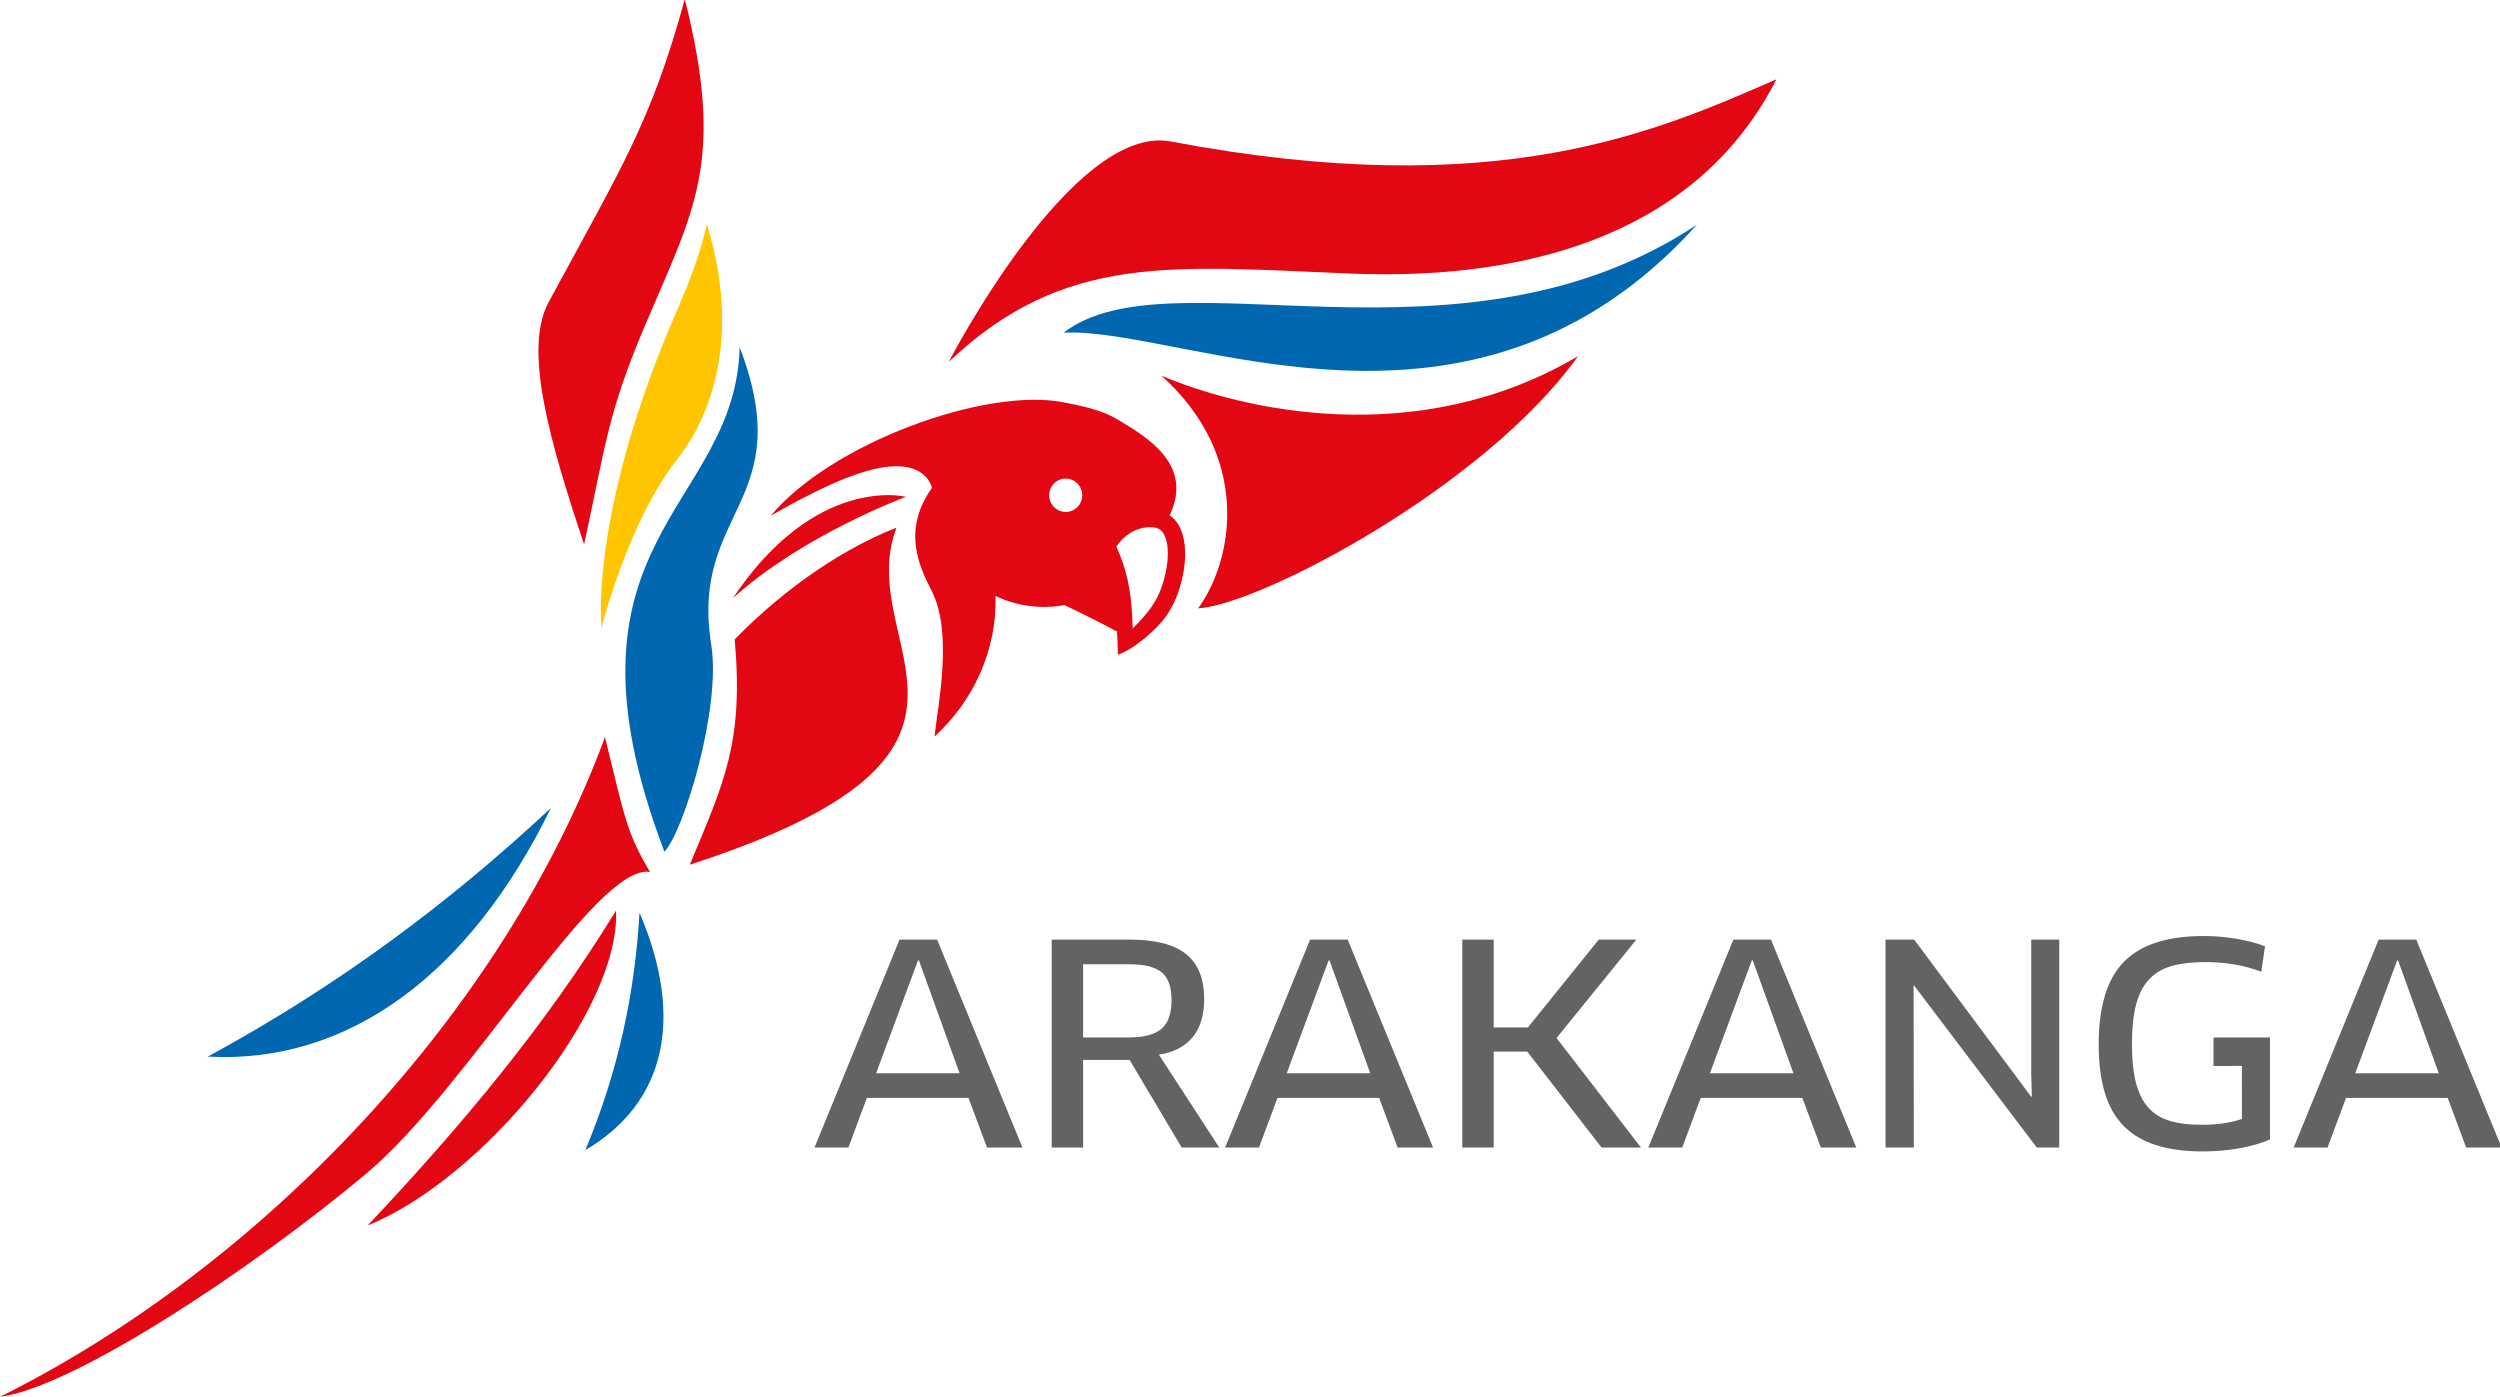
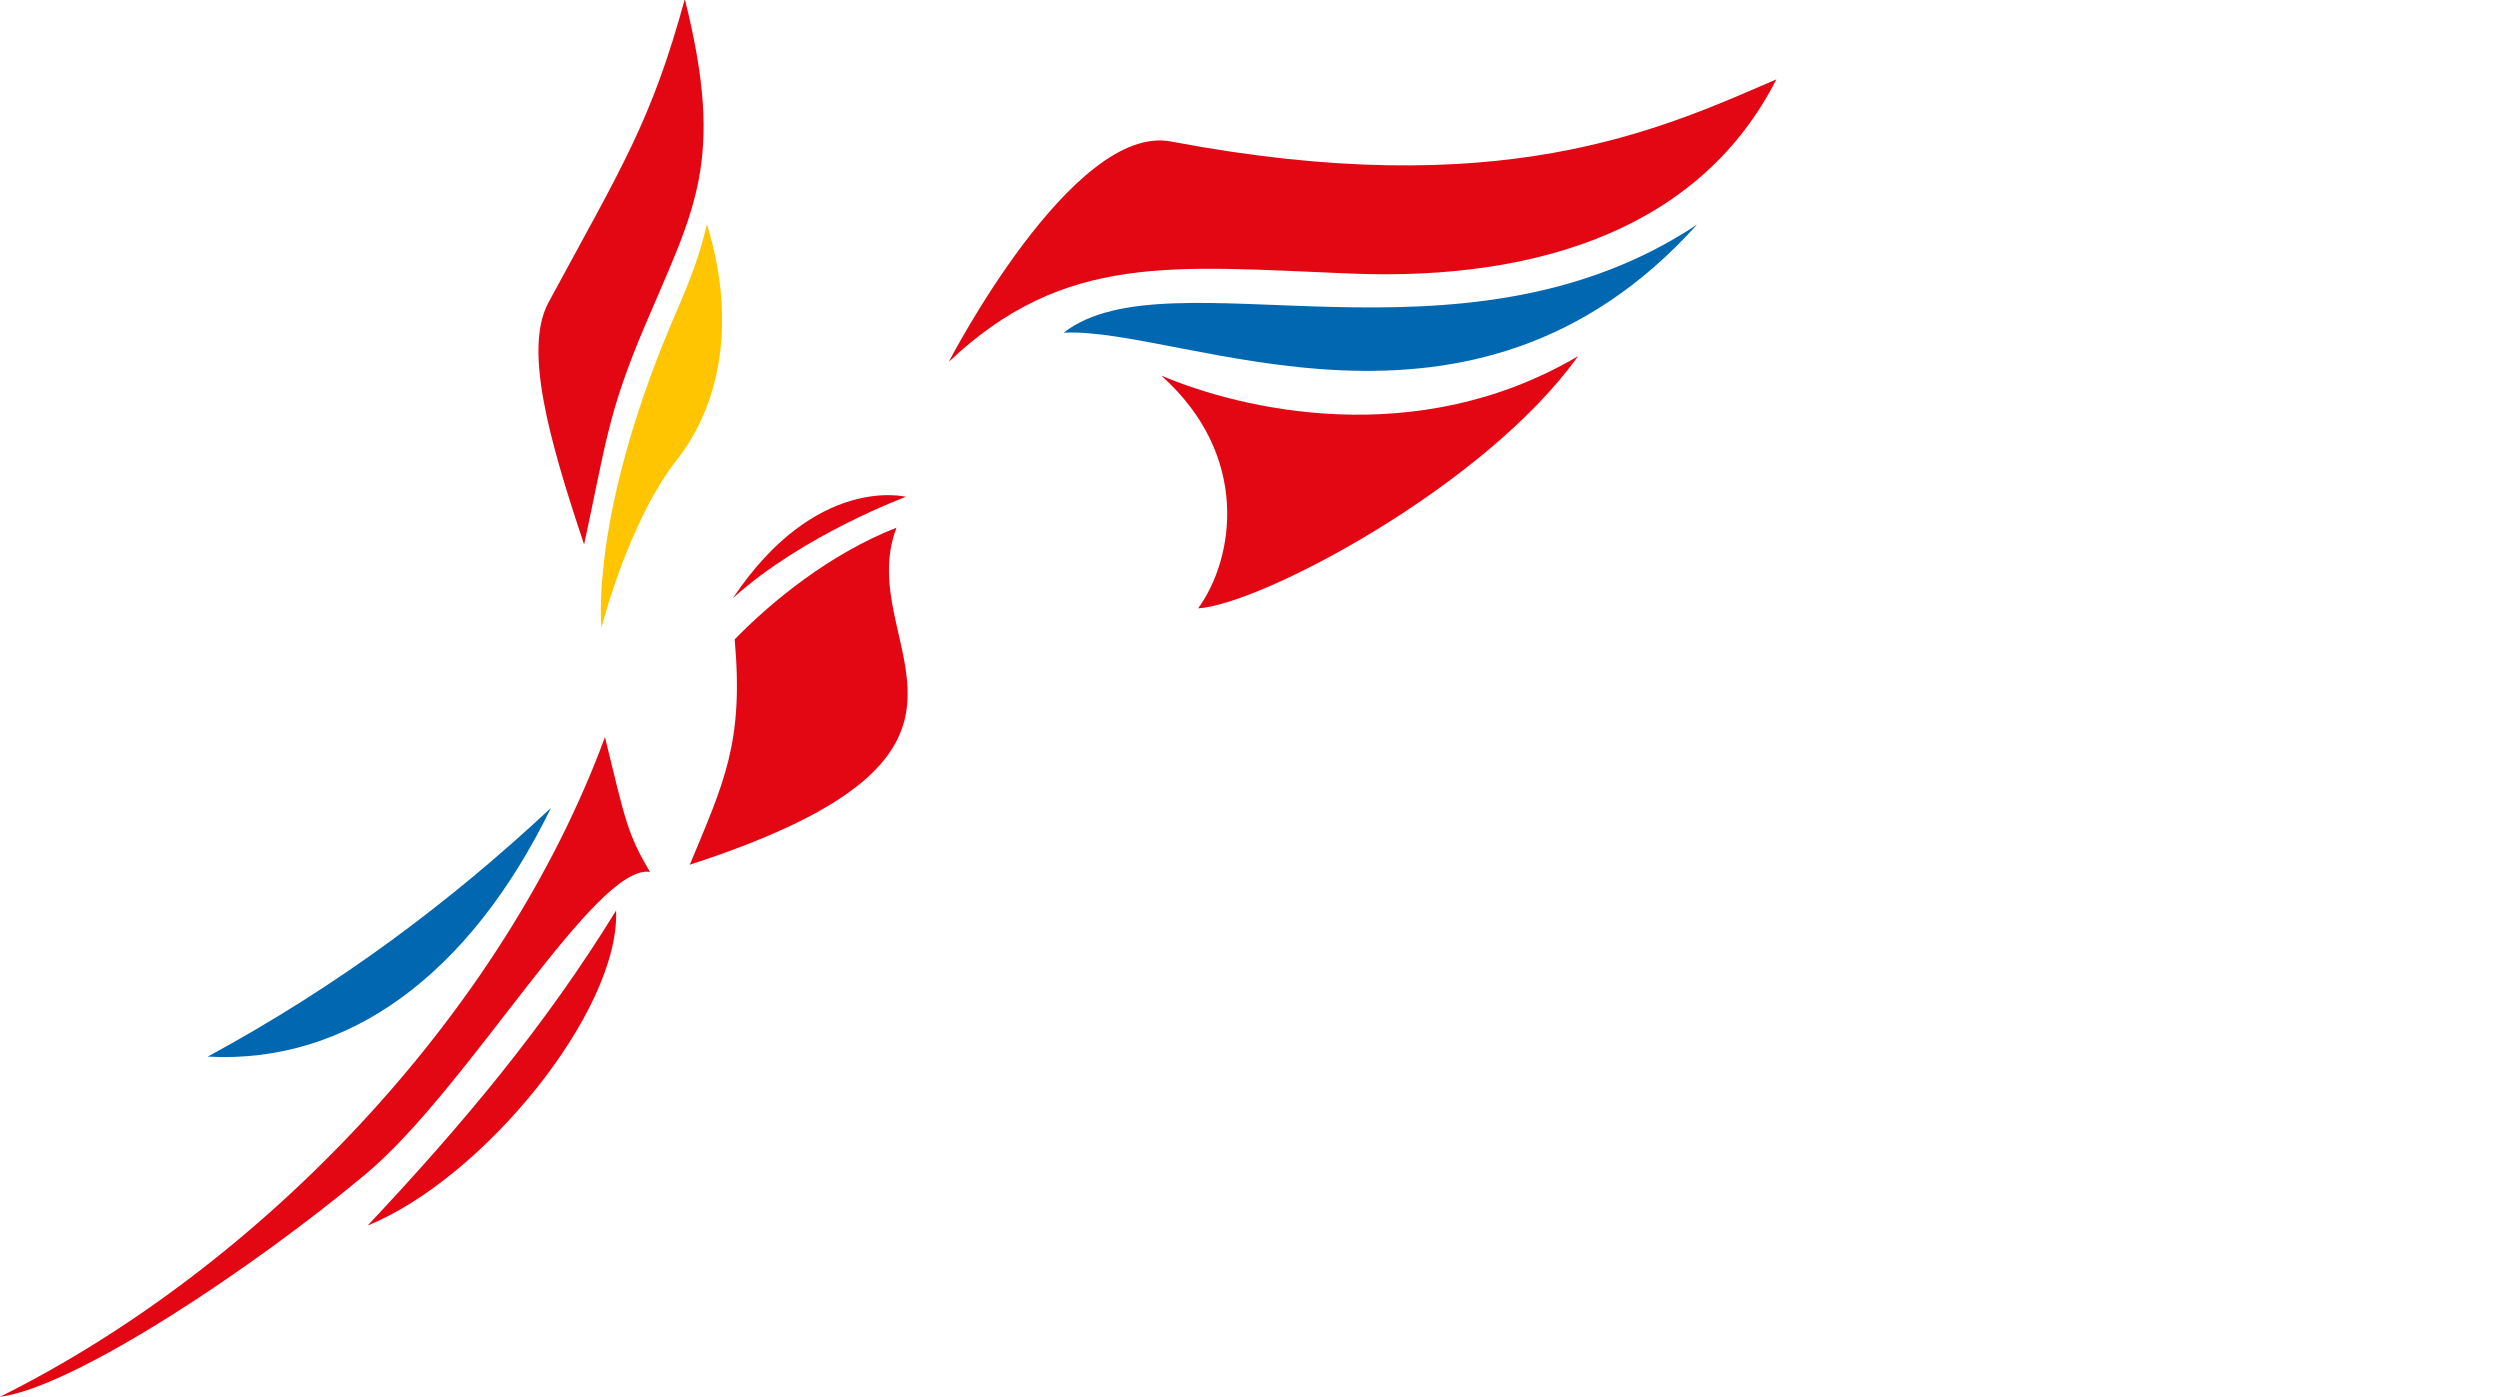
<svg xmlns="http://www.w3.org/2000/svg" id="svg8" version="1.1" viewBox="0 0 42 23.466" height="23.466mm" width="42mm">
  <defs id="defs2">
    <clipPath clipPathUnits="userSpaceOnUse" id="clipPath849">
      <path d="M 0,0 H 119.055 V 66.519 H 0 Z" id="path847" />
    </clipPath>
  </defs>
  <g transform="translate(-85.589,-87.297)" id="layer1">
    <g id="g845" clip-path="url(#clipPath849)" transform="matrix(0.353,0,0,-0.353,85.589,110.763)">
      <g id="g851" transform="translate(45.155,49.256)">
        <path d="M 0,0 C 0,0 5.878,11.376 10.57,10.486 26.232,7.518 33.779,11.016 39.386,13.443 35.832,6.44 28.171,3.838 19.158,4.199 10.676,4.54 5.518,5.219 0,0" style="fill:#e30613;fill-opacity:1;fill-rule:nonzero;stroke:none" id="path853" />
      </g>
      <g id="g855" transform="translate(80.762,55.784)">
        <path d="M 0,0 C -10.727,-11.911 -24.403,-4.858 -30.14,-5.141 -25.114,-1.24 -11.277,-7.486 0,0" style="fill:#0167b1;fill-opacity:1;fill-rule:nonzero;stroke:none" id="path857" />
      </g>
      <g id="g859" transform="translate(27.799,40.564)">
        <path d="m 0,0 c -1.698,5.074 -2.88,9.326 -1.691,11.524 3.494,6.46 4.884,8.585 6.484,14.431 C 6.743,18.174 5.233,15.944 2.867,10.347 1.135,6.252 1.037,4.806 0,0" style="fill:#e30613;fill-opacity:1;fill-rule:nonzero;stroke:none" id="path861" />
      </g>
      <g id="g863" transform="translate(75.103,49.525)">
        <path d="m 0,0 c -4.419,-6.188 -15.069,-11.807 -18.082,-12.003 1.714,2.359 2.526,7.252 -1.755,11.08 C -16.105,-2.512 -7.723,-4.557 0,0" style="fill:#e30613;fill-opacity:1;fill-rule:nonzero;stroke:none" id="path865" />
      </g>
      <g id="g867" transform="translate(35.202,49.952)">
-         <path d="m 0,0 c 2.84,-7.426 -2.38,-7.734 -1.353,-14.151 0.488,-3.053 -1.324,-8.928 -2.229,-9.861 C -9.238,-9.119 -0.198,-7.781 0,0" style="fill:#0167b1;fill-opacity:1;fill-rule:nonzero;stroke:none" id="path869" />
-       </g>
+         </g>
      <g id="g871" transform="translate(33.643,55.805)">
        <path d="m 0,0 c 1.631,-5.316 0.221,-9.118 -1.409,-11.184 -2.341,-2.964 -3.607,-8.017 -3.607,-8.017 0,0 -0.545,4.788 2.886,13.41 C -1.323,-3.765 -0.547,-2.343 0,0" style="fill:#fec500;fill-opacity:1;fill-rule:nonzero;stroke:none" id="path873" />
      </g>
      <g id="g875" transform="translate(28.792,31.396)">
        <path d="m 0,0 c -4.859,-13.174 -16.352,-25.203 -28.792,-31.396 3.491,0.439 12.006,6.08 17.408,10.601 4.914,4.111 10.935,14.783 13.527,14.379 C 1.062,-4.598 0.96,-3.941 0,0" style="fill:#e30613;fill-opacity:1;fill-rule:nonzero;stroke:none" id="path877" />
      </g>
      <g id="g879" transform="translate(26.221,28.025)">
        <path d="M 0,0 C -4.857,-4.537 -10.148,-8.479 -16.335,-11.836 -9.677,-12.197 -3.887,-7.967 0,0" style="fill:#0167b1;fill-opacity:1;fill-rule:nonzero;stroke:none" id="path881" />
      </g>
      <g id="g883" transform="translate(29.321,23.141)">
        <path d="M 0,0 C -3.374,-5.492 -7.313,-10.195 -11.827,-14.994 -6.297,-12.736 0.19,-4.758 0,0" style="fill:#e30613;fill-opacity:1;fill-rule:nonzero;stroke:none" id="path885" />
      </g>
      <g id="g887" transform="translate(34.965,36.045)">
        <path d="M 0,0 C 1.768,1.819 4.522,4.067 7.701,5.319 5.541,-0.388 14.545,-5.301 -2.136,-10.723 -0.512,-6.805 0.438,-4.928 0,0" style="fill:#e30613;fill-opacity:1;fill-rule:nonzero;stroke:none" id="path889" />
      </g>
      <g id="g891" transform="translate(30.436,23.041)">
-         <path d="M 0,0 C -0.222,-3.822 -1,-7.531 -2.579,-11.303 1.249,-9.049 2.146,-5.027 0,0" style="fill:#0167b1;fill-opacity:1;fill-rule:nonzero;stroke:none" id="path893" />
-       </g>
+         </g>
      <g id="g895" transform="translate(43.115,42.831)">
        <path d="M 0,0 C 0,0 -4.279,1.096 -8.237,-4.826 -4.91,-1.811 0,0 0,0" style="fill:#e30613;fill-opacity:1;fill-rule:nonzero;stroke:none" id="path897" />
      </g>
      <g id="g899" transform="translate(55.665,41.945)">
-         <path d="m 0,0 c 1.165,2.439 -1.108,3.746 -2.507,4.583 -0.739,0.442 -1.677,0.63 -2.524,0.798 -3.751,0.742 -11.09,-1.961 -13.954,-5.397 1.777,1.013 3.493,1.888 4.938,2.224 2.461,0.574 2.736,-0.894 2.736,-0.894 -1.364,-1.942 -0.708,-3.556 -0.01,-4.916 1.01,-1.965 0.302,-5.4 0.129,-6.923 1.832,1.666 2.982,4.1 2.906,6.691 1.364,-0.643 2.615,-0.556 3.288,-0.434 0.737,-0.349 2.407,-1.186 2.407,-1.222 l 0.084,-0.014 c 0.023,-0.358 0.039,-0.726 0.041,-1.12 0.728,0.216 1.98,1.275 2.405,1.994 0.658,0.971 1.163,3.1 0.458,4.225 C 0.29,-0.234 0.152,-0.106 0,0 m -4.159,0.96 c 0,-0.438 -0.352,-0.794 -0.787,-0.794 -0.434,0 -0.786,0.356 -0.786,0.794 0,0.438 0.352,0.794 0.786,0.794 0.435,0 0.787,-0.356 0.787,-0.794 m 3.405,-5.142 c -0.224,-0.378 -0.636,-0.841 -1.005,-1.194 -0.035,1.861 -0.329,2.908 -0.776,3.892 0.419,0.621 0.931,0.833 1.311,0.902 0.611,0.096 0.815,-0.093 0.925,-0.267 0.478,-0.763 0.075,-2.548 -0.455,-3.333" style="fill:#e30613;fill-opacity:1;fill-rule:nonzero;stroke:none" id="path901" />
-       </g>
+         </g>
      <g id="g903" transform="translate(46.974,11.863)">
-         <path d="M 0,0 H 1.686 L -2.375,9.895 H -4.163 L -8.209,0 h 1.612 l 0.88,2.361 H -0.88 Z M -3.284,8.906 H -3.24 L -1.305,3.535 H -5.278 Z M 9.478,9.203 C 8.906,9.664 8.014,9.895 6.802,9.895 H 3.079 V 0 H 4.574 V 4.168 H 6.787 L 9.265,0 h 1.788 L 8.18,4.42 c 0.704,0.105 1.239,0.383 1.605,0.83 0.367,0.449 0.55,1.057 0.55,1.822 0,0.959 -0.286,1.668 -0.857,2.131 M 8.29,5.639 C 7.963,5.371 7.447,5.238 6.743,5.238 H 4.574 v 3.483 h 2.228 c 0.694,0 1.197,-0.127 1.51,-0.383 C 8.625,8.082 8.781,7.645 8.781,7.02 8.781,6.367 8.617,5.908 8.29,5.639 M 19.541,0 h 1.687 L 17.166,9.895 H 15.378 L 11.332,0 h 1.612 l 0.88,2.361 h 4.838 z m -3.283,8.906 h 0.043 L 18.237,3.535 H 14.265 Z M 31.123,0 27.106,5.211 30.903,9.895 H 29.114 L 25.742,5.713 H 24.114 V 9.895 H 22.62 V 0 h 1.494 v 4.564 h 1.599 L 29.246,0 Z m 8.562,0 H 41.37 L 37.31,9.895 H 35.521 L 31.474,0 h 1.613 l 0.879,2.361 h 4.838 z m -3.286,8.906 h 0.045 L 38.379,3.535 H 34.405 Z M 51.03,0 V 9.895 H 49.696 V 3.482 l 0.03,-1.054 -0.03,-0.014 -5.57,7.481 H 42.762 V 0 H 44.11 L 44.097,7.691 44.126,7.705 49.96,0 Z M 61.058,5.238 H 58.37 V 3.879 l 1.354,0.004 V 1.359 C 59.176,1.174 58.541,1.082 57.817,1.082 c -0.605,0 -1.119,0.064 -1.539,0.191 -0.42,0.127 -0.761,0.342 -1.026,0.647 -0.263,0.303 -0.457,0.699 -0.579,1.187 -0.122,0.487 -0.184,1.096 -0.184,1.827 0,0.748 0.067,1.373 0.199,1.875 0.131,0.5 0.338,0.9 0.624,1.199 0.282,0.301 0.644,0.512 1.084,0.635 0.44,0.121 0.966,0.183 1.583,0.183 0.499,0 0.973,-0.039 1.422,-0.119 0.45,-0.078 0.866,-0.193 1.246,-0.342 l 0.176,1.213 c -0.39,0.151 -0.845,0.268 -1.363,0.358 -0.518,0.087 -1.036,0.13 -1.555,0.13 -1.729,0 -2.995,-0.408 -3.797,-1.226 -0.8,-0.819 -1.201,-2.125 -1.201,-3.92 0,-0.887 0.095,-1.652 0.285,-2.295 0.191,-0.643 0.487,-1.17 0.888,-1.584 0.399,-0.412 0.913,-0.721 1.539,-0.922 0.625,-0.203 1.373,-0.305 2.243,-0.305 0.606,0 1.19,0.051 1.752,0.153 0.562,0.101 1.043,0.24 1.444,0.416 z M 70.396,0 h 1.686 l -4.061,9.895 h -1.79 L 62.187,0 h 1.612 l 0.879,2.361 h 4.839 z m -3.284,8.906 h 0.043 l 1.936,-5.371 h -3.973 z" style="fill:#646363;fill-opacity:1;fill-rule:nonzero;stroke:none" id="path905" />
-       </g>
+         </g>
    </g>
  </g>
</svg>